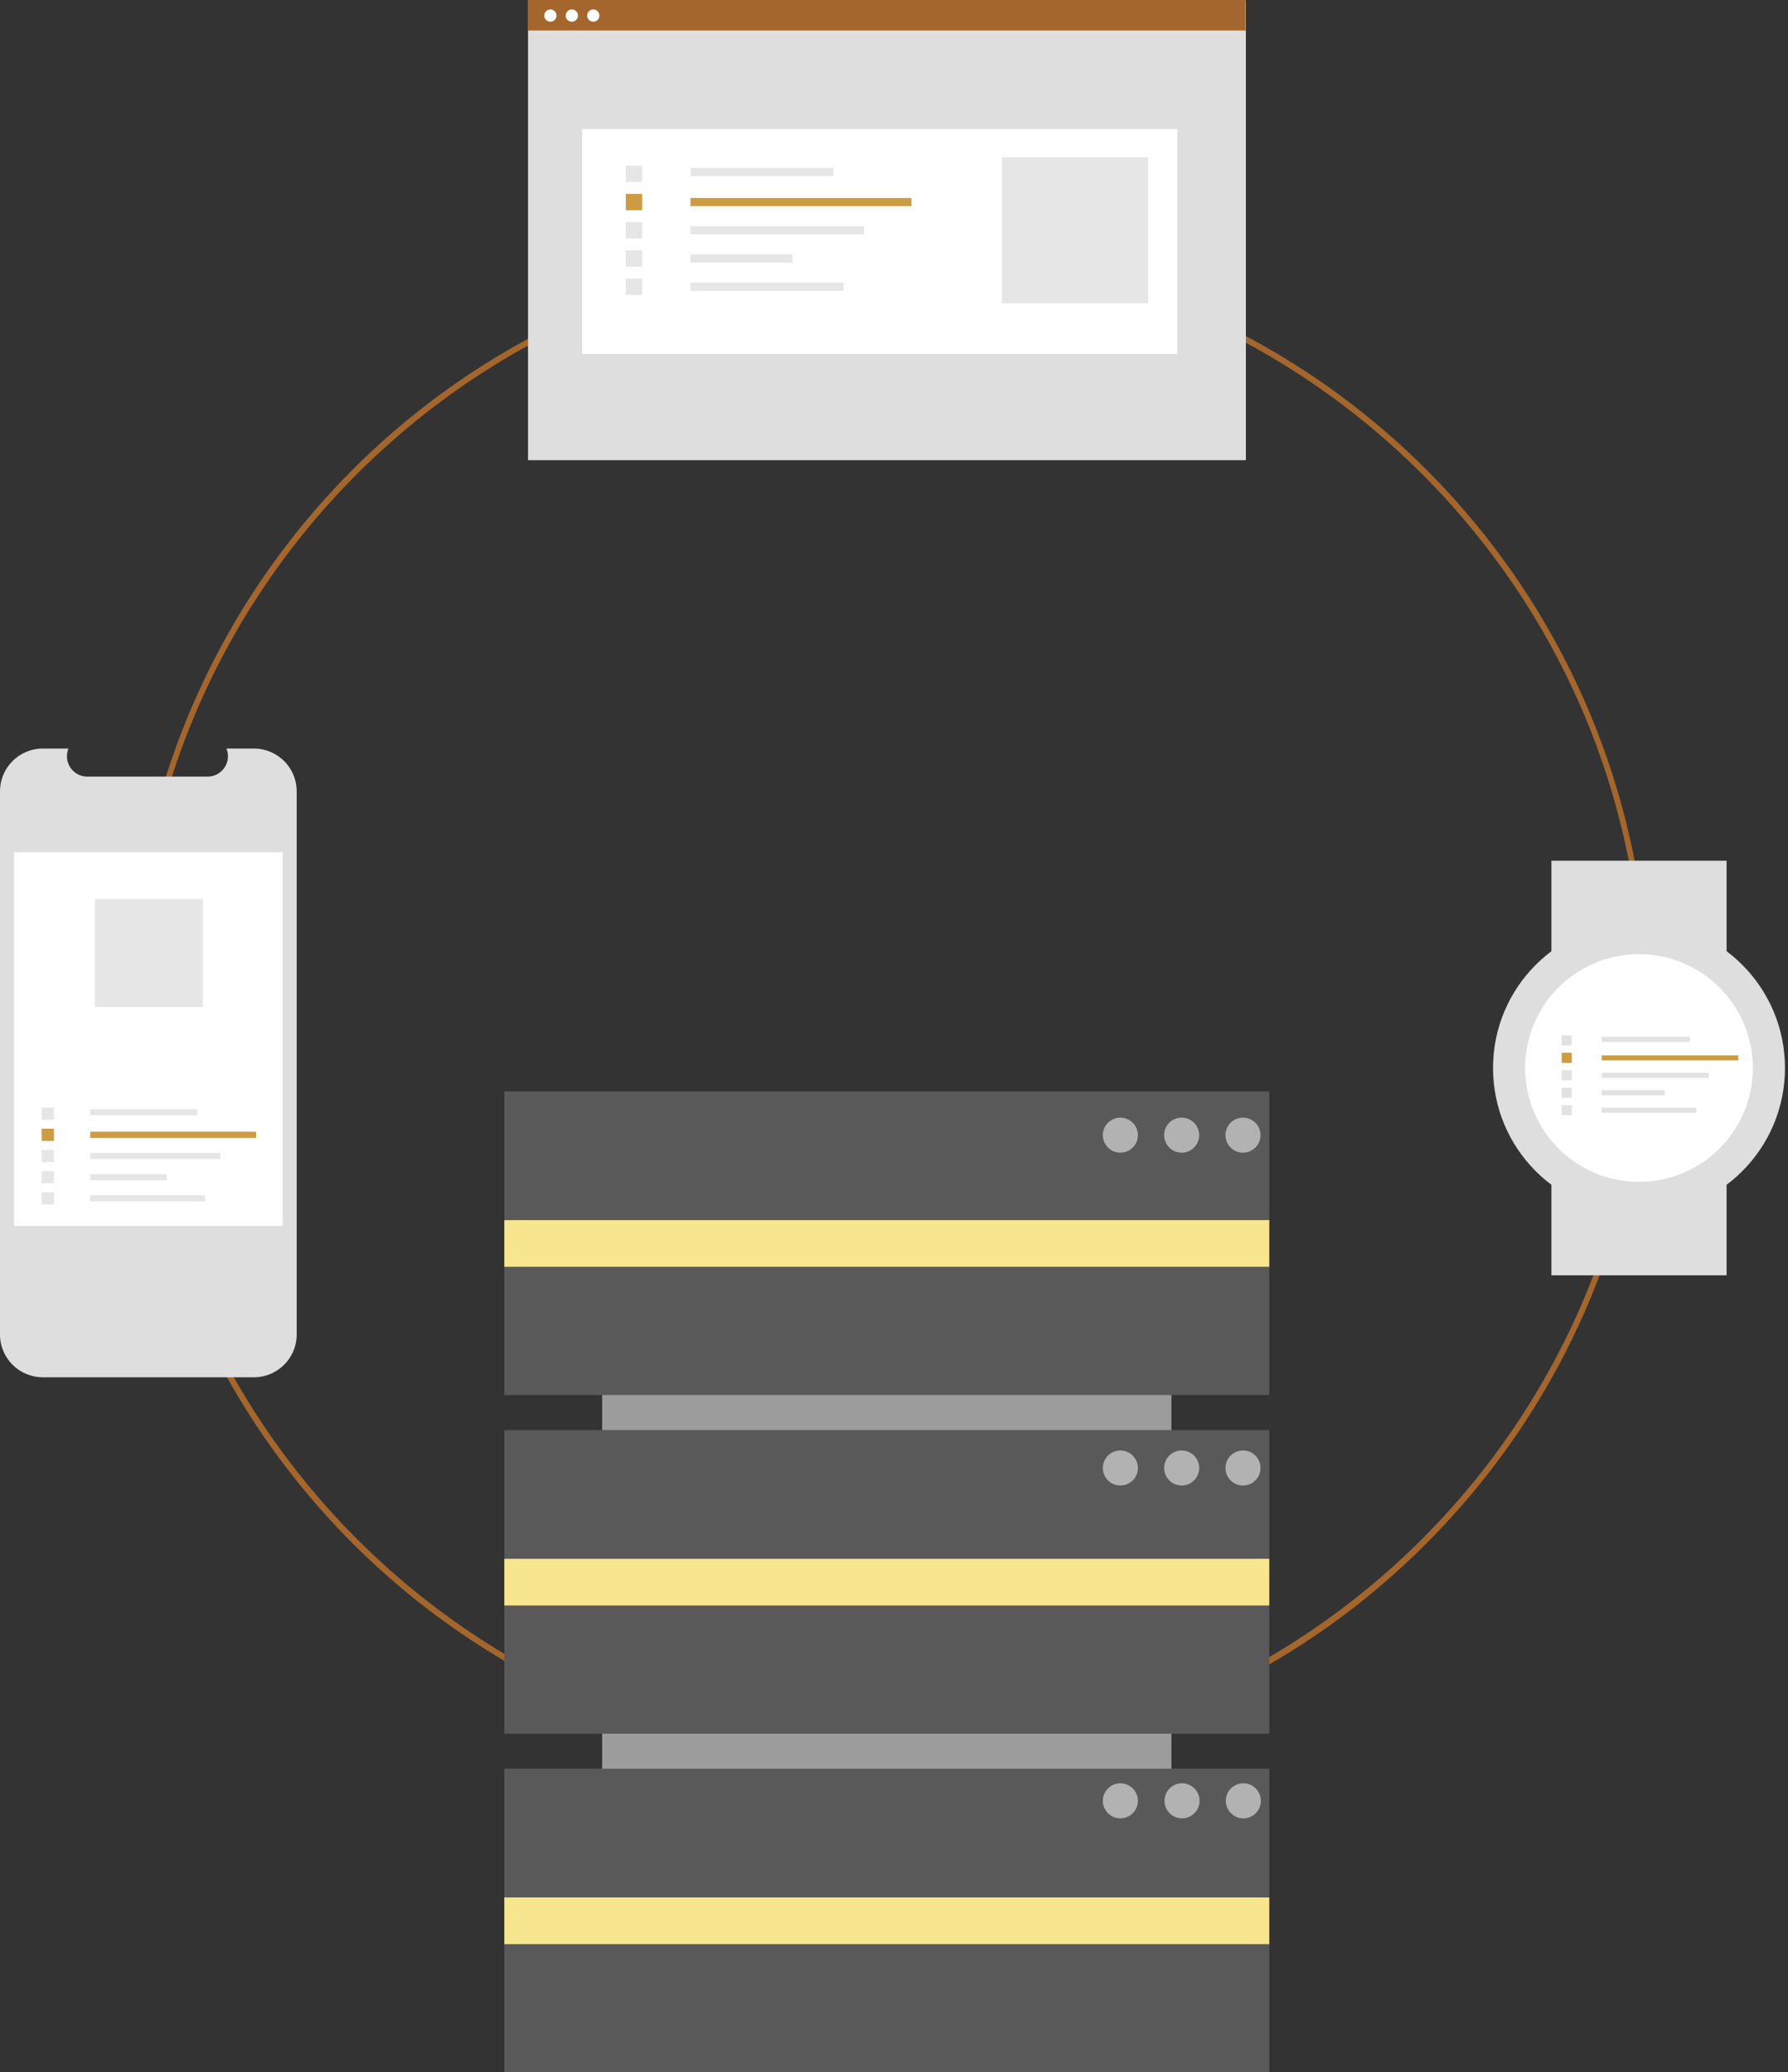
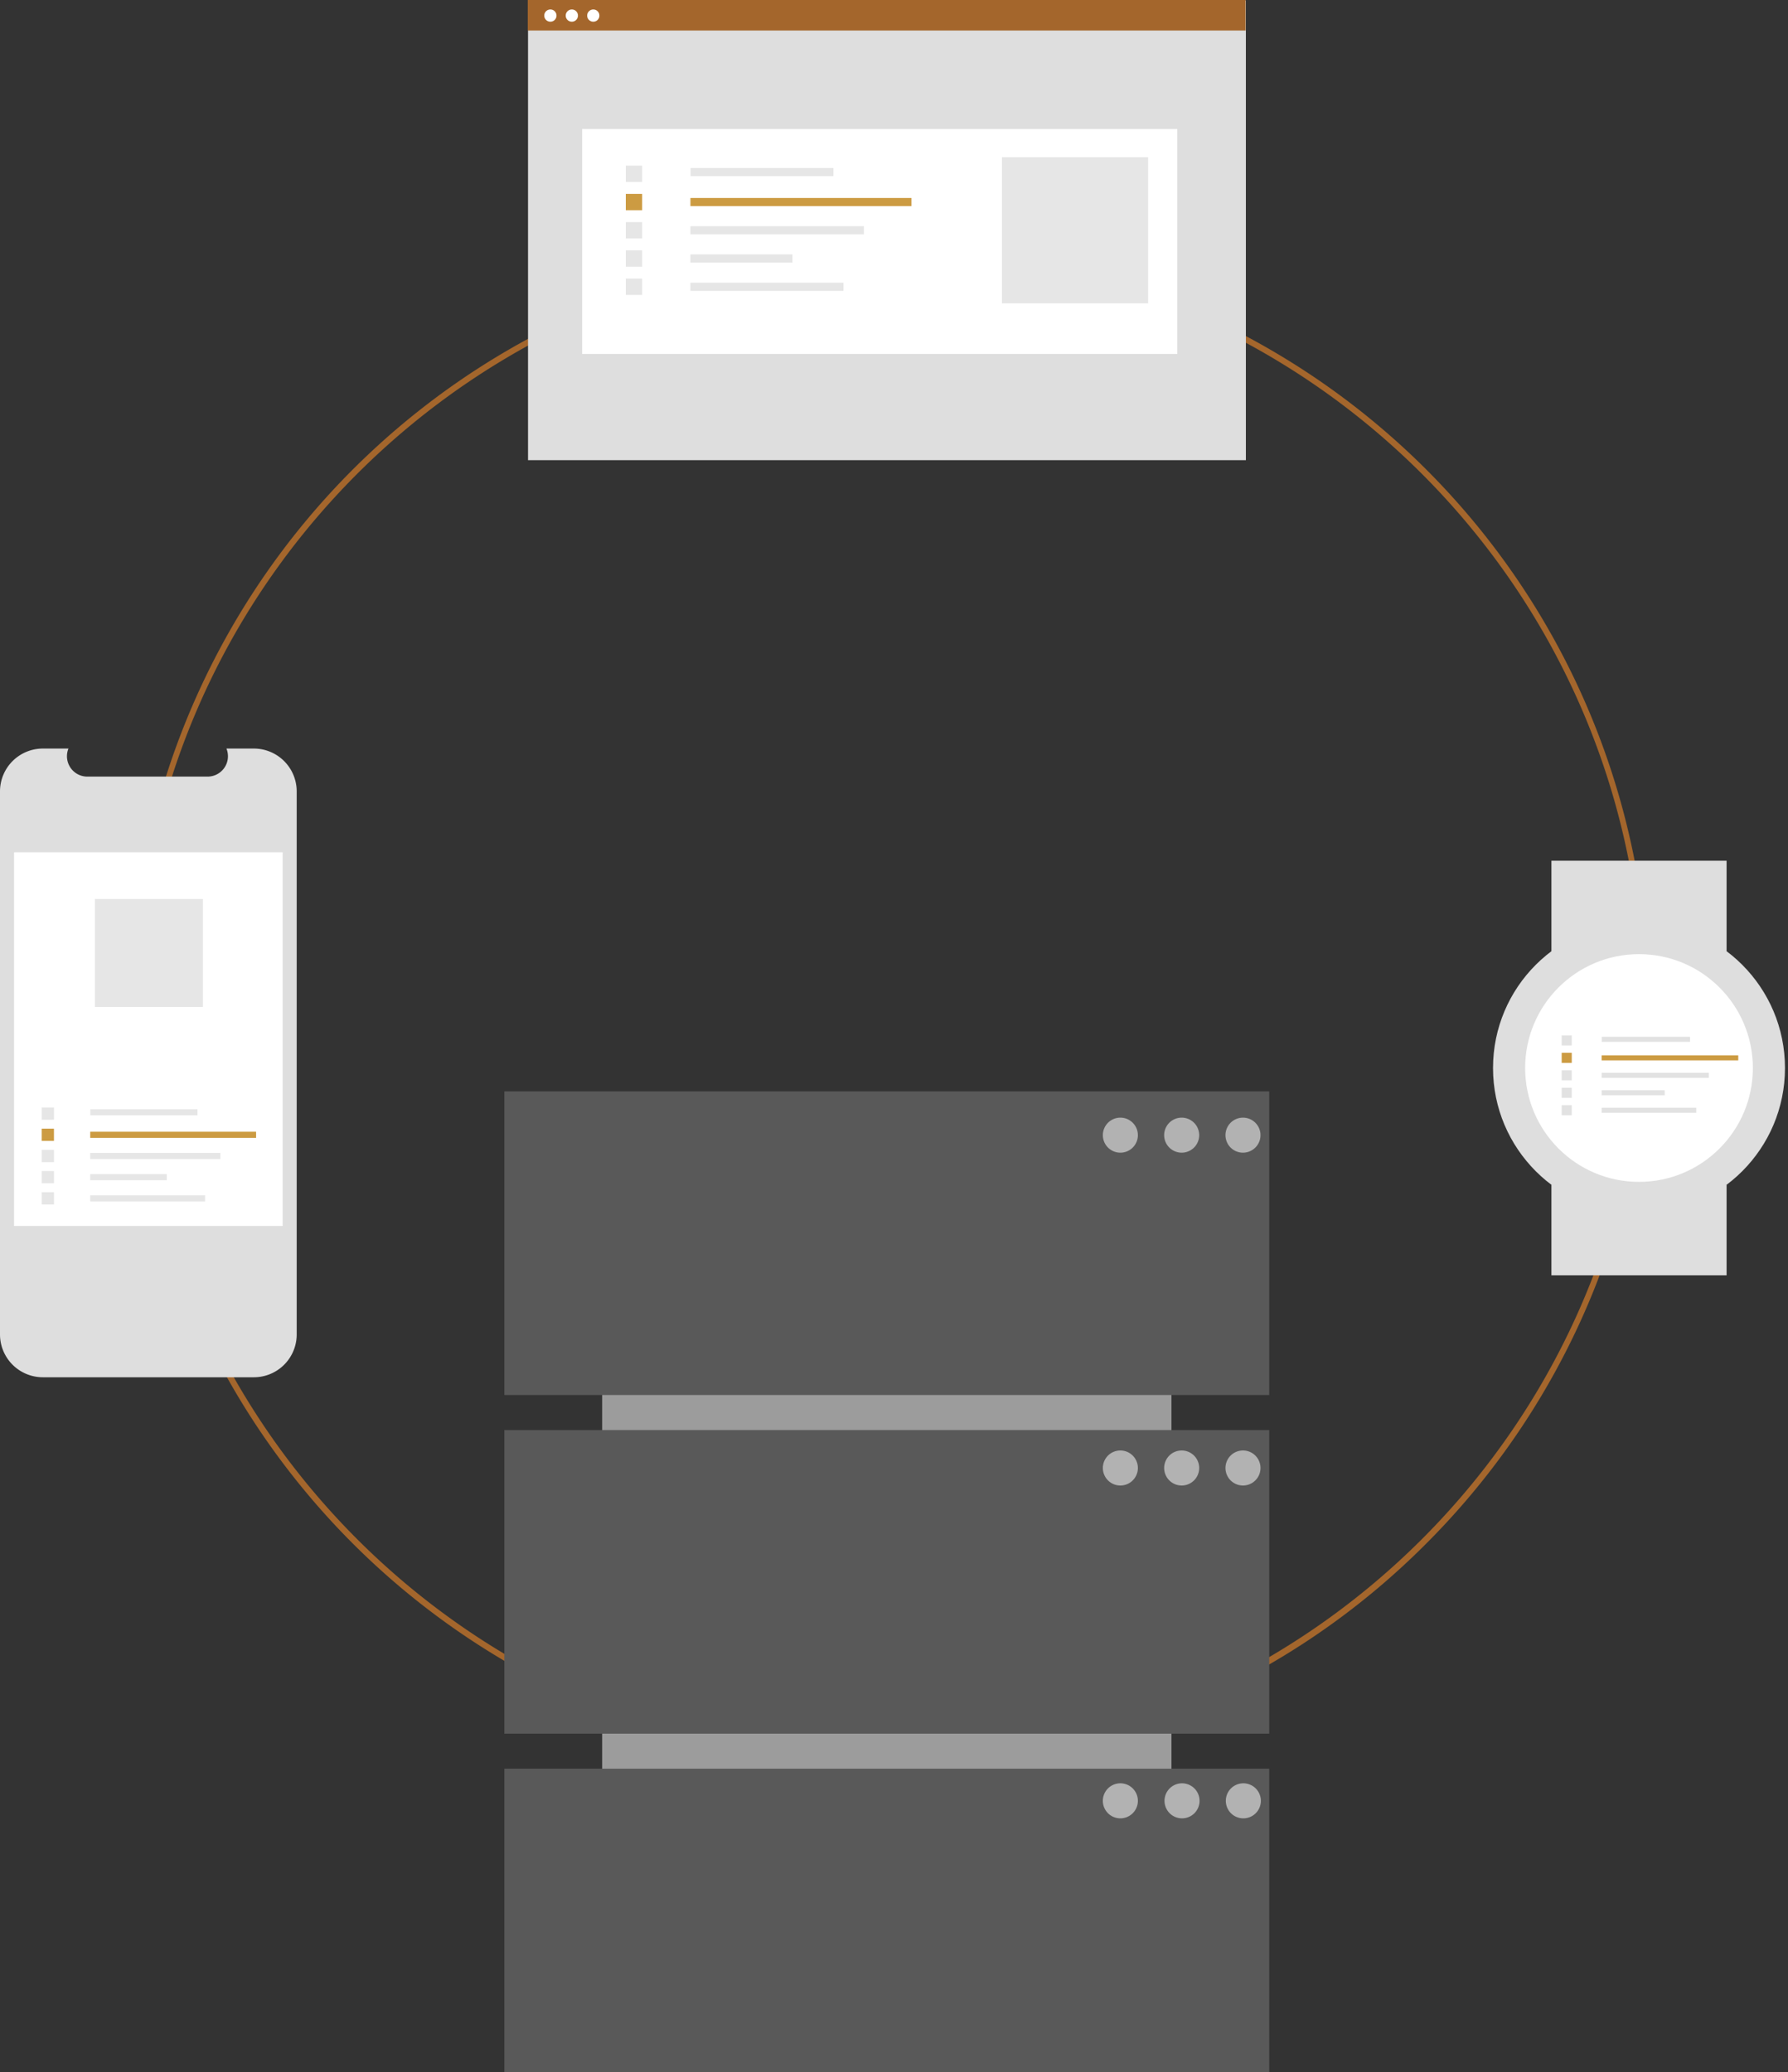
<svg xmlns="http://www.w3.org/2000/svg" width="239" height="277" fill="none">
  <rect width="100%" height="100%" fill="#333333" stroke="none" />
  <path fill="#A4662C" d="M118.903 236.024a101.492 101.492 0 0 1-99.539-81.69 101.488 101.488 0 1 1 171.303 51.965 100.82 100.82 0 0 1-32.905 22.05 100.82 100.82 0 0 1-38.859 7.675Zm0-202.198c-55.53 0-100.709 45.178-100.709 100.709 0 55.531 45.178 100.708 100.709 100.708 55.531 0 100.709-45.177 100.709-100.708s-45.178-100.71-100.709-100.71Z" />
  <path fill="#9C9C9C" d="M156.586 251.244V148.999H80.488v102.245h76.098Z" />
  <path fill="#595959" d="M169.66 145.877H67.415v40.586H169.66v-40.586ZM169.66 191.146H67.415v40.585H169.66v-40.585ZM169.66 236.414H67.415V277H169.66v-40.586Z" />
-   <path fill="#F7E68E" d="M169.66 163.085H67.415v6.244H169.66v-6.244ZM169.66 208.354H67.415v6.244H169.66v-6.244ZM169.66 253.623H67.415v6.244H169.66v-6.244Z" />
  <path fill="#B2B2B2" d="M149.757 154.072a2.341 2.341 0 1 0 .002-4.682 2.341 2.341 0 0 0-.002 4.682ZM157.953 154.072a2.34 2.34 0 1 0 0-4.682 2.34 2.34 0 0 0 0 4.682ZM166.148 154.072a2.34 2.34 0 1 0 0-4.682 2.34 2.34 0 0 0 0 4.682ZM149.757 198.56a2.341 2.341 0 1 0 .002-4.682 2.341 2.341 0 0 0-.002 4.682ZM157.953 198.56a2.34 2.34 0 1 0 0-4.682 2.34 2.34 0 0 0 0 4.682ZM166.148 198.56a2.34 2.34 0 1 0 0-4.682 2.34 2.34 0 0 0 0 4.682ZM149.757 243.049a2.342 2.342 0 1 0 0-4.684 2.342 2.342 0 0 0 0 4.684ZM157.953 243.049a2.342 2.342 0 1 0-.001-4.683 2.342 2.342 0 0 0 .001 4.683ZM166.148 243.049a2.342 2.342 0 1 0-.001-4.683 2.342 2.342 0 0 0 .001 4.683Z" />
  <path fill="#DEDEDE" d="M39.66 105.782v72.583a5.725 5.725 0 0 1-5.725 5.726H5.728A5.728 5.728 0 0 1 0 178.365v-72.583a5.727 5.727 0 0 1 5.728-5.726H9.15a2.726 2.726 0 0 0 1.24 3.429c.394.209.833.32 1.279.32H27.75a2.727 2.727 0 0 0 2.257-1.204 2.722 2.722 0 0 0 .262-2.545h3.666a5.73 5.73 0 0 1 5.725 5.726Z" />
  <path fill="#fff" d="M37.782 113.917H1.88v49.952h35.903v-49.952Z" />
  <path fill="#E6E6E6" d="M26.402 148.265h-14.33v.819h14.33v-.819Z" />
  <path fill="#CC9B42" d="M34.23 151.272H12.059v.819h22.173v-.819Z" />
  <path fill="#E6E6E6" d="M29.459 154.105h-17.4v.818h17.4v-.818ZM22.294 156.937H12.058v.819h10.236v-.819ZM27.411 159.77H12.058v.819h15.353v-.819ZM7.212 148.03H5.574v1.637h1.638v-1.637Z" />
  <path fill="#CC9B42" d="M7.212 150.863H5.574v1.637h1.638v-1.637Z" />
  <path fill="#E6E6E6" d="M7.212 153.695H5.574v1.638h1.638v-1.638ZM7.212 156.528H5.574v1.637h1.638v-1.637ZM7.212 159.36H5.574v1.638h1.638v-1.638ZM27.122 120.161H12.684v14.438h14.438v-14.438Z" />
  <path fill="#DEDEDE" d="M166.535.054H70.58V61.51h95.955V.053Z" />
  <path fill="#fff" d="M157.37 17.247H77.814V47.31h79.556V17.247Z" />
  <path fill="#E6E6E6" d="M111.403 22.455H92.309v1.092h19.094v-1.092Z" />
  <path fill="#CC9B42" d="M121.834 26.462H92.29v1.09h29.544v-1.09Z" />
  <path fill="#E6E6E6" d="M115.475 30.236H92.29v1.091h23.185v-1.091ZM105.928 34.01H92.29v1.091h13.638v-1.09ZM112.747 37.785H92.29v1.09h20.457v-1.09ZM85.832 22.142H83.65v2.182h2.182v-2.182Z" />
  <path fill="#CC9B42" d="M85.832 25.916H83.65v2.182h2.182v-2.182Z" />
  <path fill="#E6E6E6" d="M85.832 29.69H83.65v2.183h2.182V29.69ZM85.832 33.465H83.65v2.182h2.182v-2.182ZM85.832 37.239H83.65v2.182h2.182V37.24ZM153.466 21.014h-19.535v19.535h19.535V21.014Z" />
  <path fill="#A4662C" d="M166.495 0H70.54v4.077h95.955V0Z" />
  <path fill="#fff" d="M73.569 2.902a.818.818 0 1 0 0-1.636.818.818 0 0 0 0 1.636ZM76.437 2.902a.818.818 0 1 0 0-1.636.818.818 0 0 0 0 1.636ZM79.305 2.902a.818.818 0 1 0 0-1.636.818.818 0 0 0 0 1.636Z" />
  <path fill="#DEDEDE" d="M230.791 115.048h-23.415v12.097h23.415v-12.097ZM230.791 158.365h-23.415v12.098h23.415v-12.098Z" />
  <path fill="#DEDEDE" d="M219.084 162.267c10.776 0 19.512-8.735 19.512-19.512 0-10.776-8.736-19.512-19.512-19.512-10.777 0-19.513 8.736-19.513 19.512 0 10.777 8.736 19.512 19.513 19.512Z" />
  <path fill="#fff" d="M219.083 157.975c8.406 0 15.22-6.814 15.22-15.22 0-8.405-6.814-15.219-15.22-15.219-8.405 0-15.219 6.814-15.219 15.219 0 8.406 6.814 15.22 15.219 15.22Z" />
  <path fill="#E2E2E2" d="M225.904 138.585H214.1v.675h11.804v-.675Z" />
  <path fill="#CC9B42" d="M232.352 141.062h-18.264v.674h18.264v-.674Z" />
  <path fill="#E2E2E2" d="M228.421 143.395h-14.333v.675h14.333v-.675ZM222.519 145.728h-8.431v.675h8.431v-.675ZM226.735 148.062h-12.647v.674h12.647v-.674ZM210.096 138.391h-1.349v1.349h1.349v-1.349Z" />
  <path fill="#CC9B42" d="M210.096 140.724h-1.349v1.349h1.349v-1.349Z" />
  <path fill="#E2E2E2" d="M210.096 143.058h-1.349v1.349h1.349v-1.349ZM210.096 145.391h-1.349v1.349h1.349v-1.349ZM210.096 147.724h-1.349v1.349h1.349v-1.349Z" />
</svg>